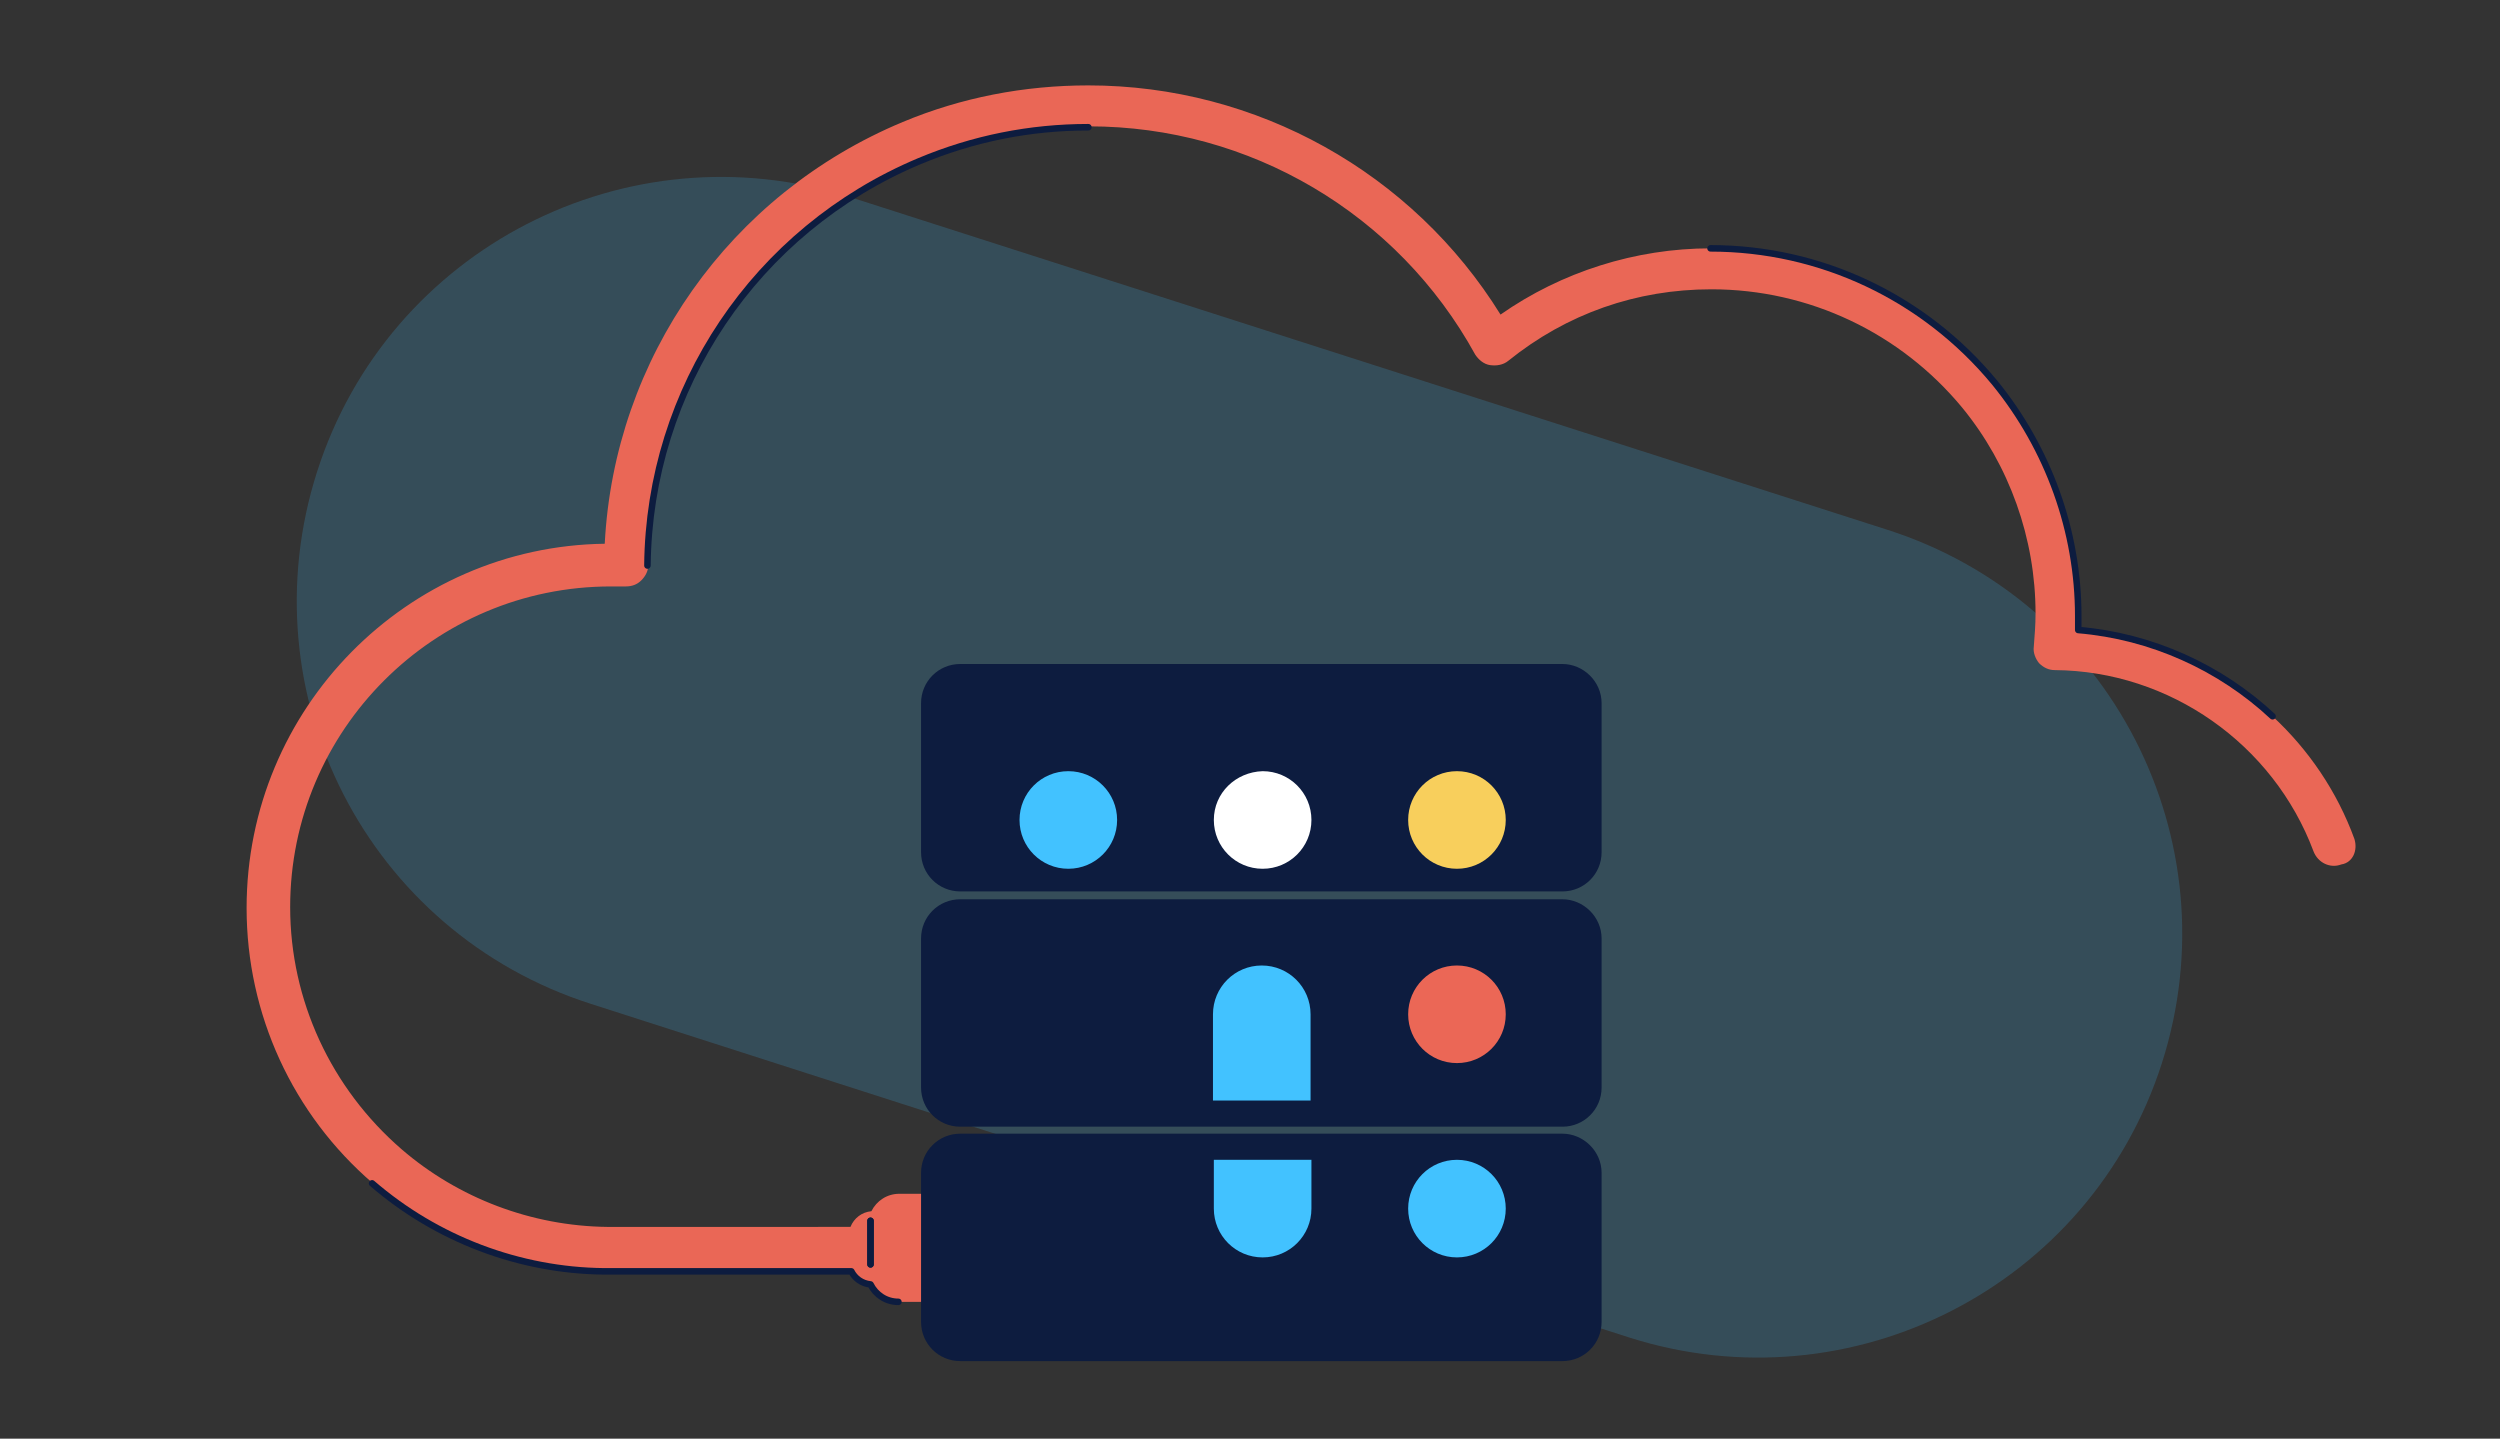
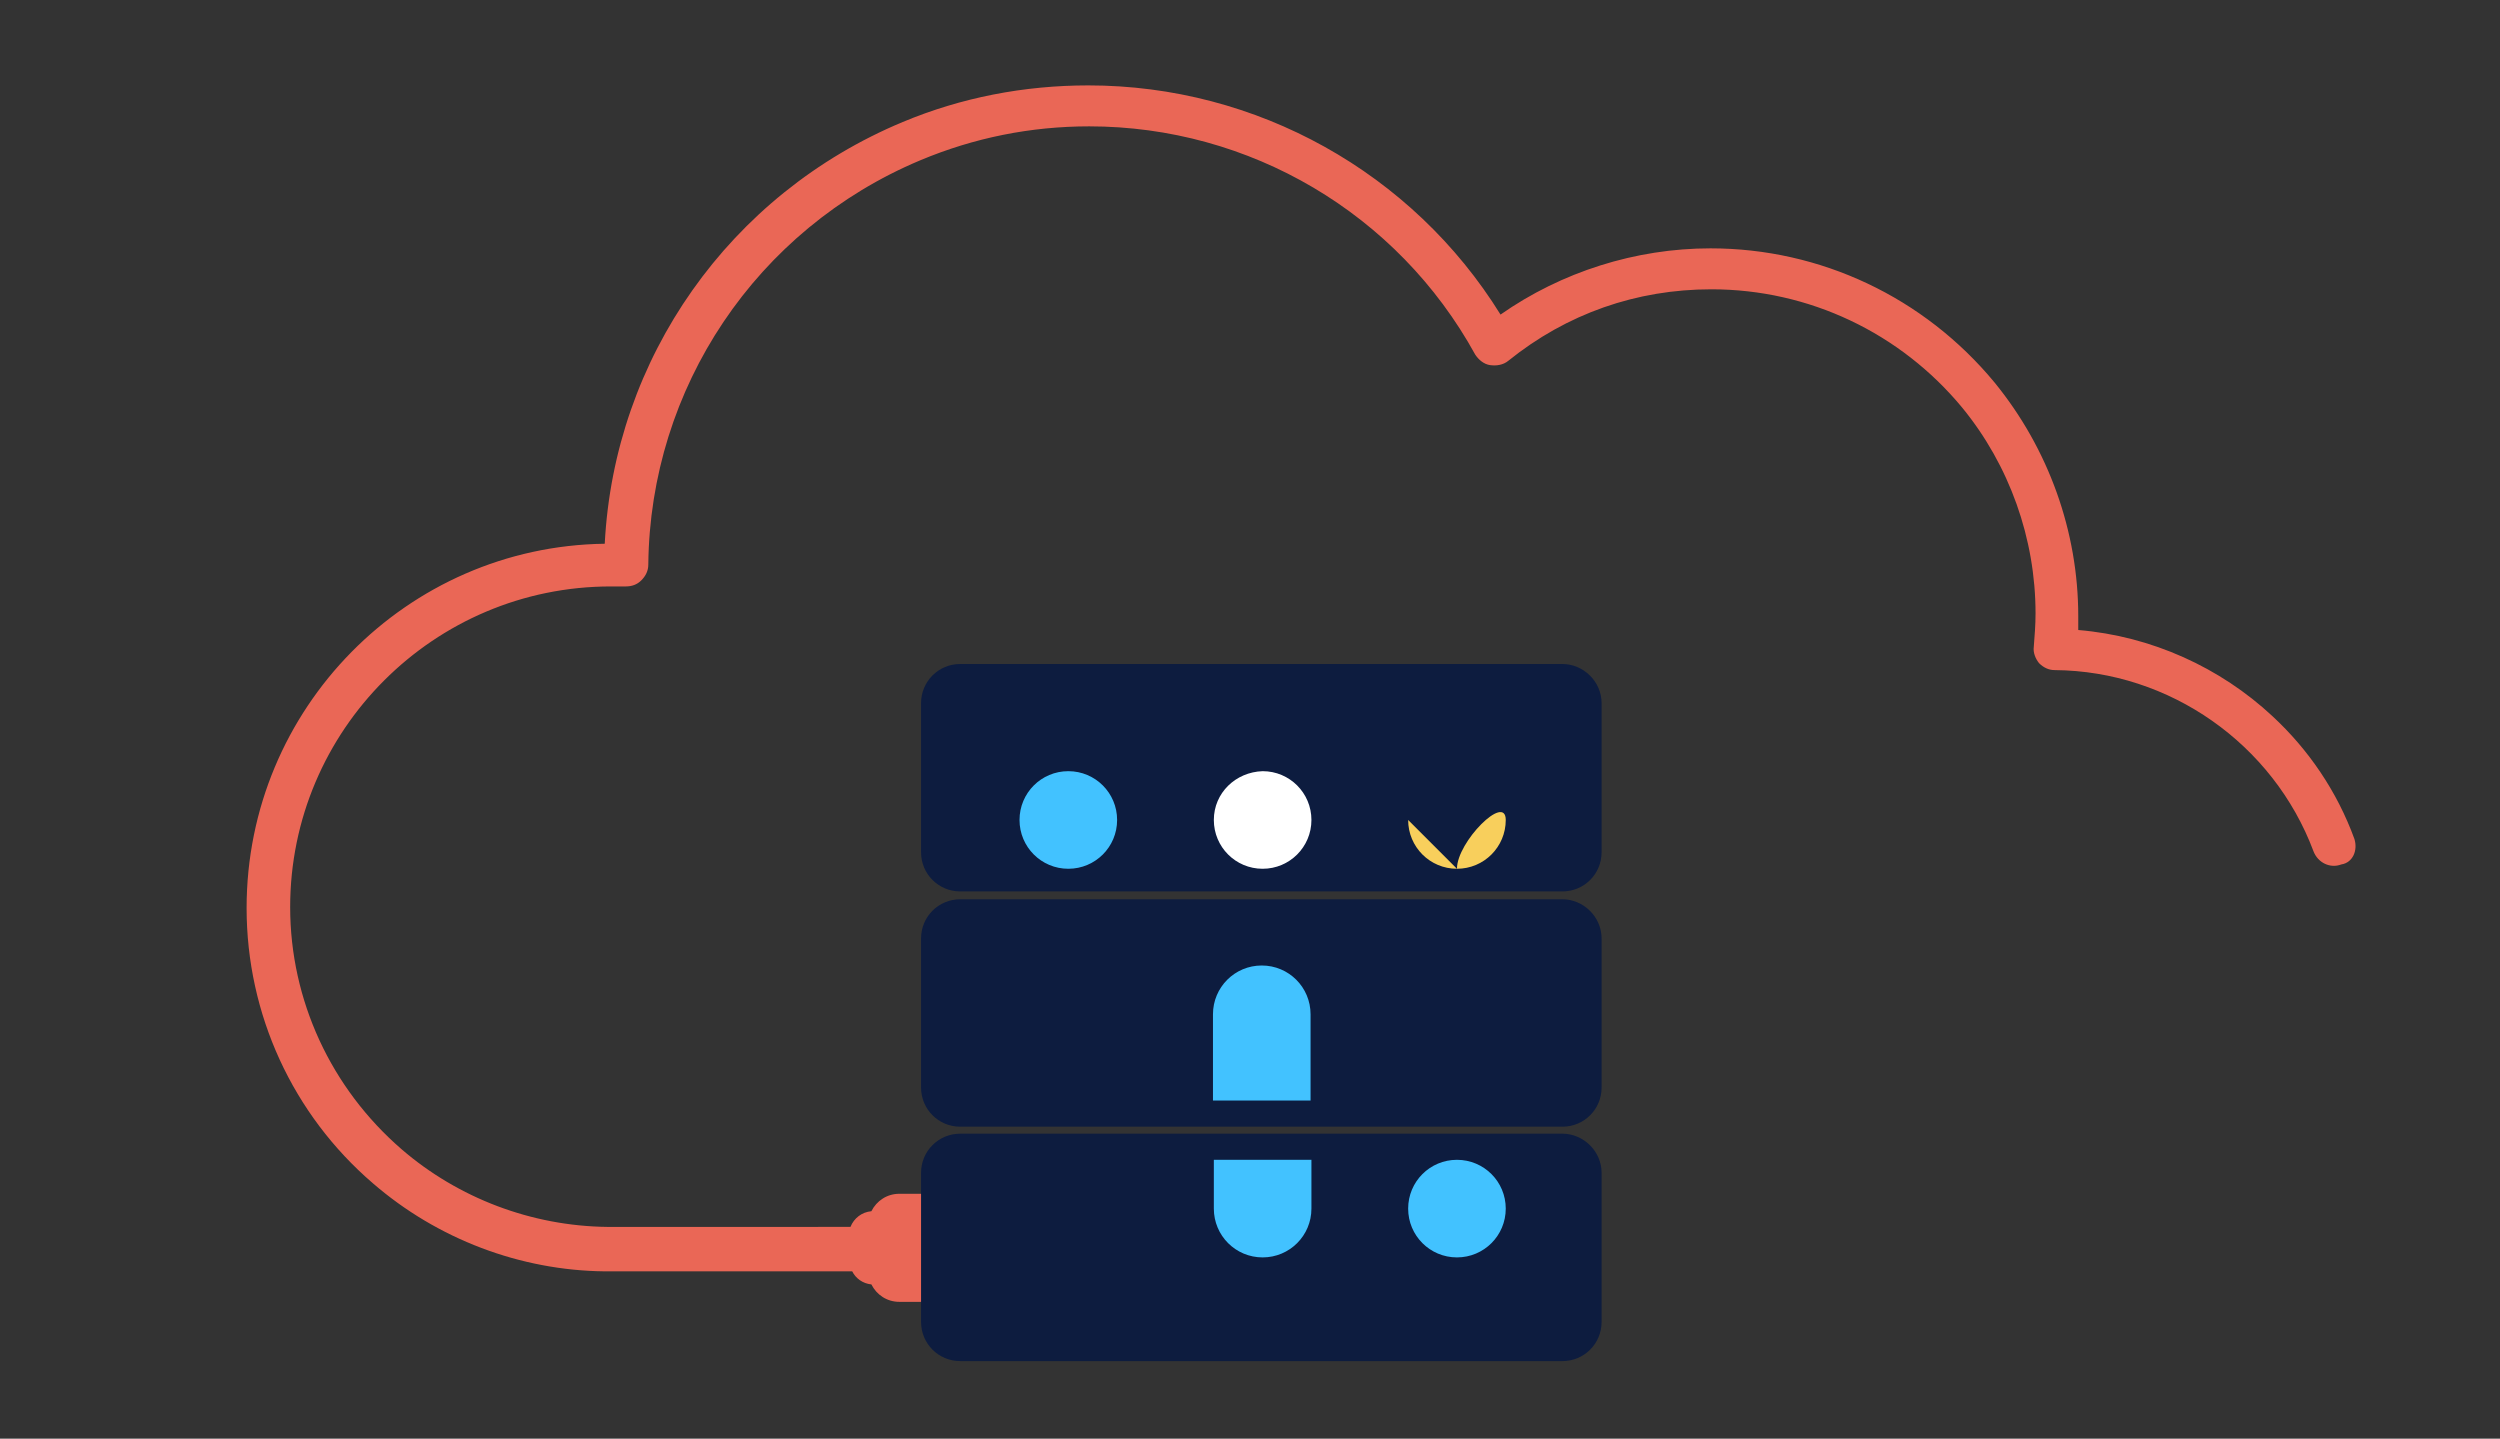
<svg xmlns="http://www.w3.org/2000/svg" version="1.0" viewBox="0 0 286.9 165.1" xml:space="preserve">
  <rect x="0" y="0" width="286.9" height="165.1" fill="#333333" stroke="none" />
-   <path opacity=".19" fill="#42C1FF" d="M248.1 122c-8.2 25.6-35.6 39.6-61.1 31.5L67.8 115.2C42.2 107 28.2 79.7 36.4 54.1 44.6 28.5 72 14.5 97.5 22.6l119.1 38.2c25.6 8.2 39.7 35.6 31.5 61.2z" id="Capa_11" />
  <g id="Capa_8">
    <path fill="#EA6756" d="M270.2 96.3c-2-5.5-5.3-10.3-9.4-14.1-6-5.6-13.9-9.2-22.3-9.9v-1.6c0-9.7-3.4-19.2-9.6-26.8-8.1-9.8-20-15.4-32.6-15.4-8.6 0-17.1 2.7-24.1 7.6-10.1-16.3-28-26.3-47.3-26.3-7.4 0-14.6 1.4-21.3 4.2-19.9 8.3-33.1 27.1-34.2 48.4-22.7.3-41.1 18.9-41.1 41.8 0 12.2 5.3 23.7 14.5 31.6 7.4 6.4 16.9 10 26.6 10.1H97.8c.4.8 1.2 1.4 2.2 1.5.6 1.2 1.8 2 3.2 2h4.5c2 0 3.6-1.6 3.6-3.6v-5.2c0-2-1.6-3.6-3.6-3.6h-4.5c-1.4 0-2.6.8-3.2 2-1.1.1-2 .8-2.4 1.8H69.7c-8.7-.1-17.1-3.3-23.6-8.9-8.1-7-12.8-17.1-12.8-27.8 0-20.3 16.5-36.8 36.8-36.8h1.7c.7 0 1.3-.2 1.8-.7.5-.5.8-1.1.8-1.8.2-20.3 12.4-38.5 31.2-46.4 6.2-2.6 12.7-3.9 19.4-3.9 18.4 0 35.4 10 44.3 26.2.4.6 1 1.1 1.7 1.2.7.1 1.5 0 2.1-.5 6.7-5.4 14.7-8.2 23.3-8.2 11.2 0 21.7 5 28.8 13.6 5.4 6.6 8.4 15 8.4 23.6 0 1.3-.1 2.5-.2 3.8-.1.7.2 1.4.6 1.9.5.5 1.1.8 1.8.8 13.2.1 25.1 8.5 29.7 20.8.5 1.3 1.9 2 3.2 1.5 1.3-.2 1.9-1.6 1.5-2.9z" />
    <path fill="#0D1C3F" d="M179.3 130.1h-69.1c-2.5 0-4.5 2-4.5 4.5v17.1c0 2.5 2 4.5 4.5 4.5h69.1c2.5 0 4.5-2 4.5-4.5v-17.1c0-2.5-2.1-4.5-4.5-4.5zM179.3 103.2h-69.1c-2.5 0-4.5 2-4.5 4.5v17.1c0 2.5 2 4.5 4.5 4.5h69.1c2.5 0 4.5-2 4.5-4.5v-17.1c0-2.5-2.1-4.5-4.5-4.5zM179.3 76.2h-69.1c-2.5 0-4.5 2-4.5 4.5v17.1c0 2.5 2 4.5 4.5 4.5h69.1c2.5 0 4.5-2 4.5-4.5V80.7c0-2.5-2.1-4.5-4.5-4.5z" />
    <path fill="#FFF" d="M139.3 94.1c0 3.1 2.5 5.6 5.6 5.6 3.1 0 5.6-2.5 5.6-5.6 0-3.1-2.5-5.6-5.6-5.6-3.1.1-5.6 2.5-5.6 5.6" />
-     <path fill="#F8CF5C" d="M161.6 94.1c0 3.1 2.5 5.6 5.6 5.6s5.6-2.5 5.6-5.6c0-3.1-2.5-5.6-5.6-5.6s-5.6 2.5-5.6 5.6" />
-     <path fill="#EB6756" d="M161.6 116.4c0 3.1 2.5 5.6 5.6 5.6s5.6-2.5 5.6-5.6c0-3.1-2.5-5.6-5.6-5.6s-5.6 2.5-5.6 5.6" />
+     <path fill="#F8CF5C" d="M161.6 94.1c0 3.1 2.5 5.6 5.6 5.6s5.6-2.5 5.6-5.6s-5.6 2.5-5.6 5.6" />
    <path fill="#42C2FF" d="M161.6 138.7c0 3.1 2.5 5.6 5.6 5.6s5.6-2.5 5.6-5.6c0-3.1-2.5-5.6-5.6-5.6s-5.6 2.5-5.6 5.6M117 94.1c0 3.1 2.5 5.6 5.6 5.6s5.6-2.5 5.6-5.6c0-3.1-2.5-5.6-5.6-5.6S117 91 117 94.1" />
-     <path fill="none" d="M163.4 101.8h8.8v6.7h-8.8z" />
-     <path fill="none" stroke="#0D1C3F" stroke-width=".75" stroke-linecap="round" stroke-linejoin="round" stroke-miterlimit="10" d="M99.9 140.1v5" />
    <g fill="#42C2FF">
      <path d="M150.4 126.3v-9.9c0-3.1-2.5-5.6-5.6-5.6s-5.6 2.5-5.6 5.6v9.9h11.2zM139.3 133.1v5.6c0 3.1 2.5 5.6 5.6 5.6s5.6-2.5 5.6-5.6v-5.6h-11.2z" />
    </g>
-     <path fill="none" stroke="#0D1C3F" stroke-width=".75" stroke-linecap="round" stroke-linejoin="round" stroke-miterlimit="10" d="M74.3 64.9c.2-20.3 12.4-38.5 31.2-46.4 6.2-2.6 12.7-3.9 19.4-3.9M42.7 135.8c7.4 6.4 16.9 10 26.6 10.1H97.7c.4.8 1.2 1.4 2.2 1.5.6 1.2 1.8 2 3.2 2M260.8 82.2c-6-5.6-13.9-9.2-22.3-9.9v-1.6c0-9.7-3.4-19.2-9.6-26.8-8.1-9.8-20-15.4-32.6-15.4M99.9 140.1v5" />
  </g>
</svg>